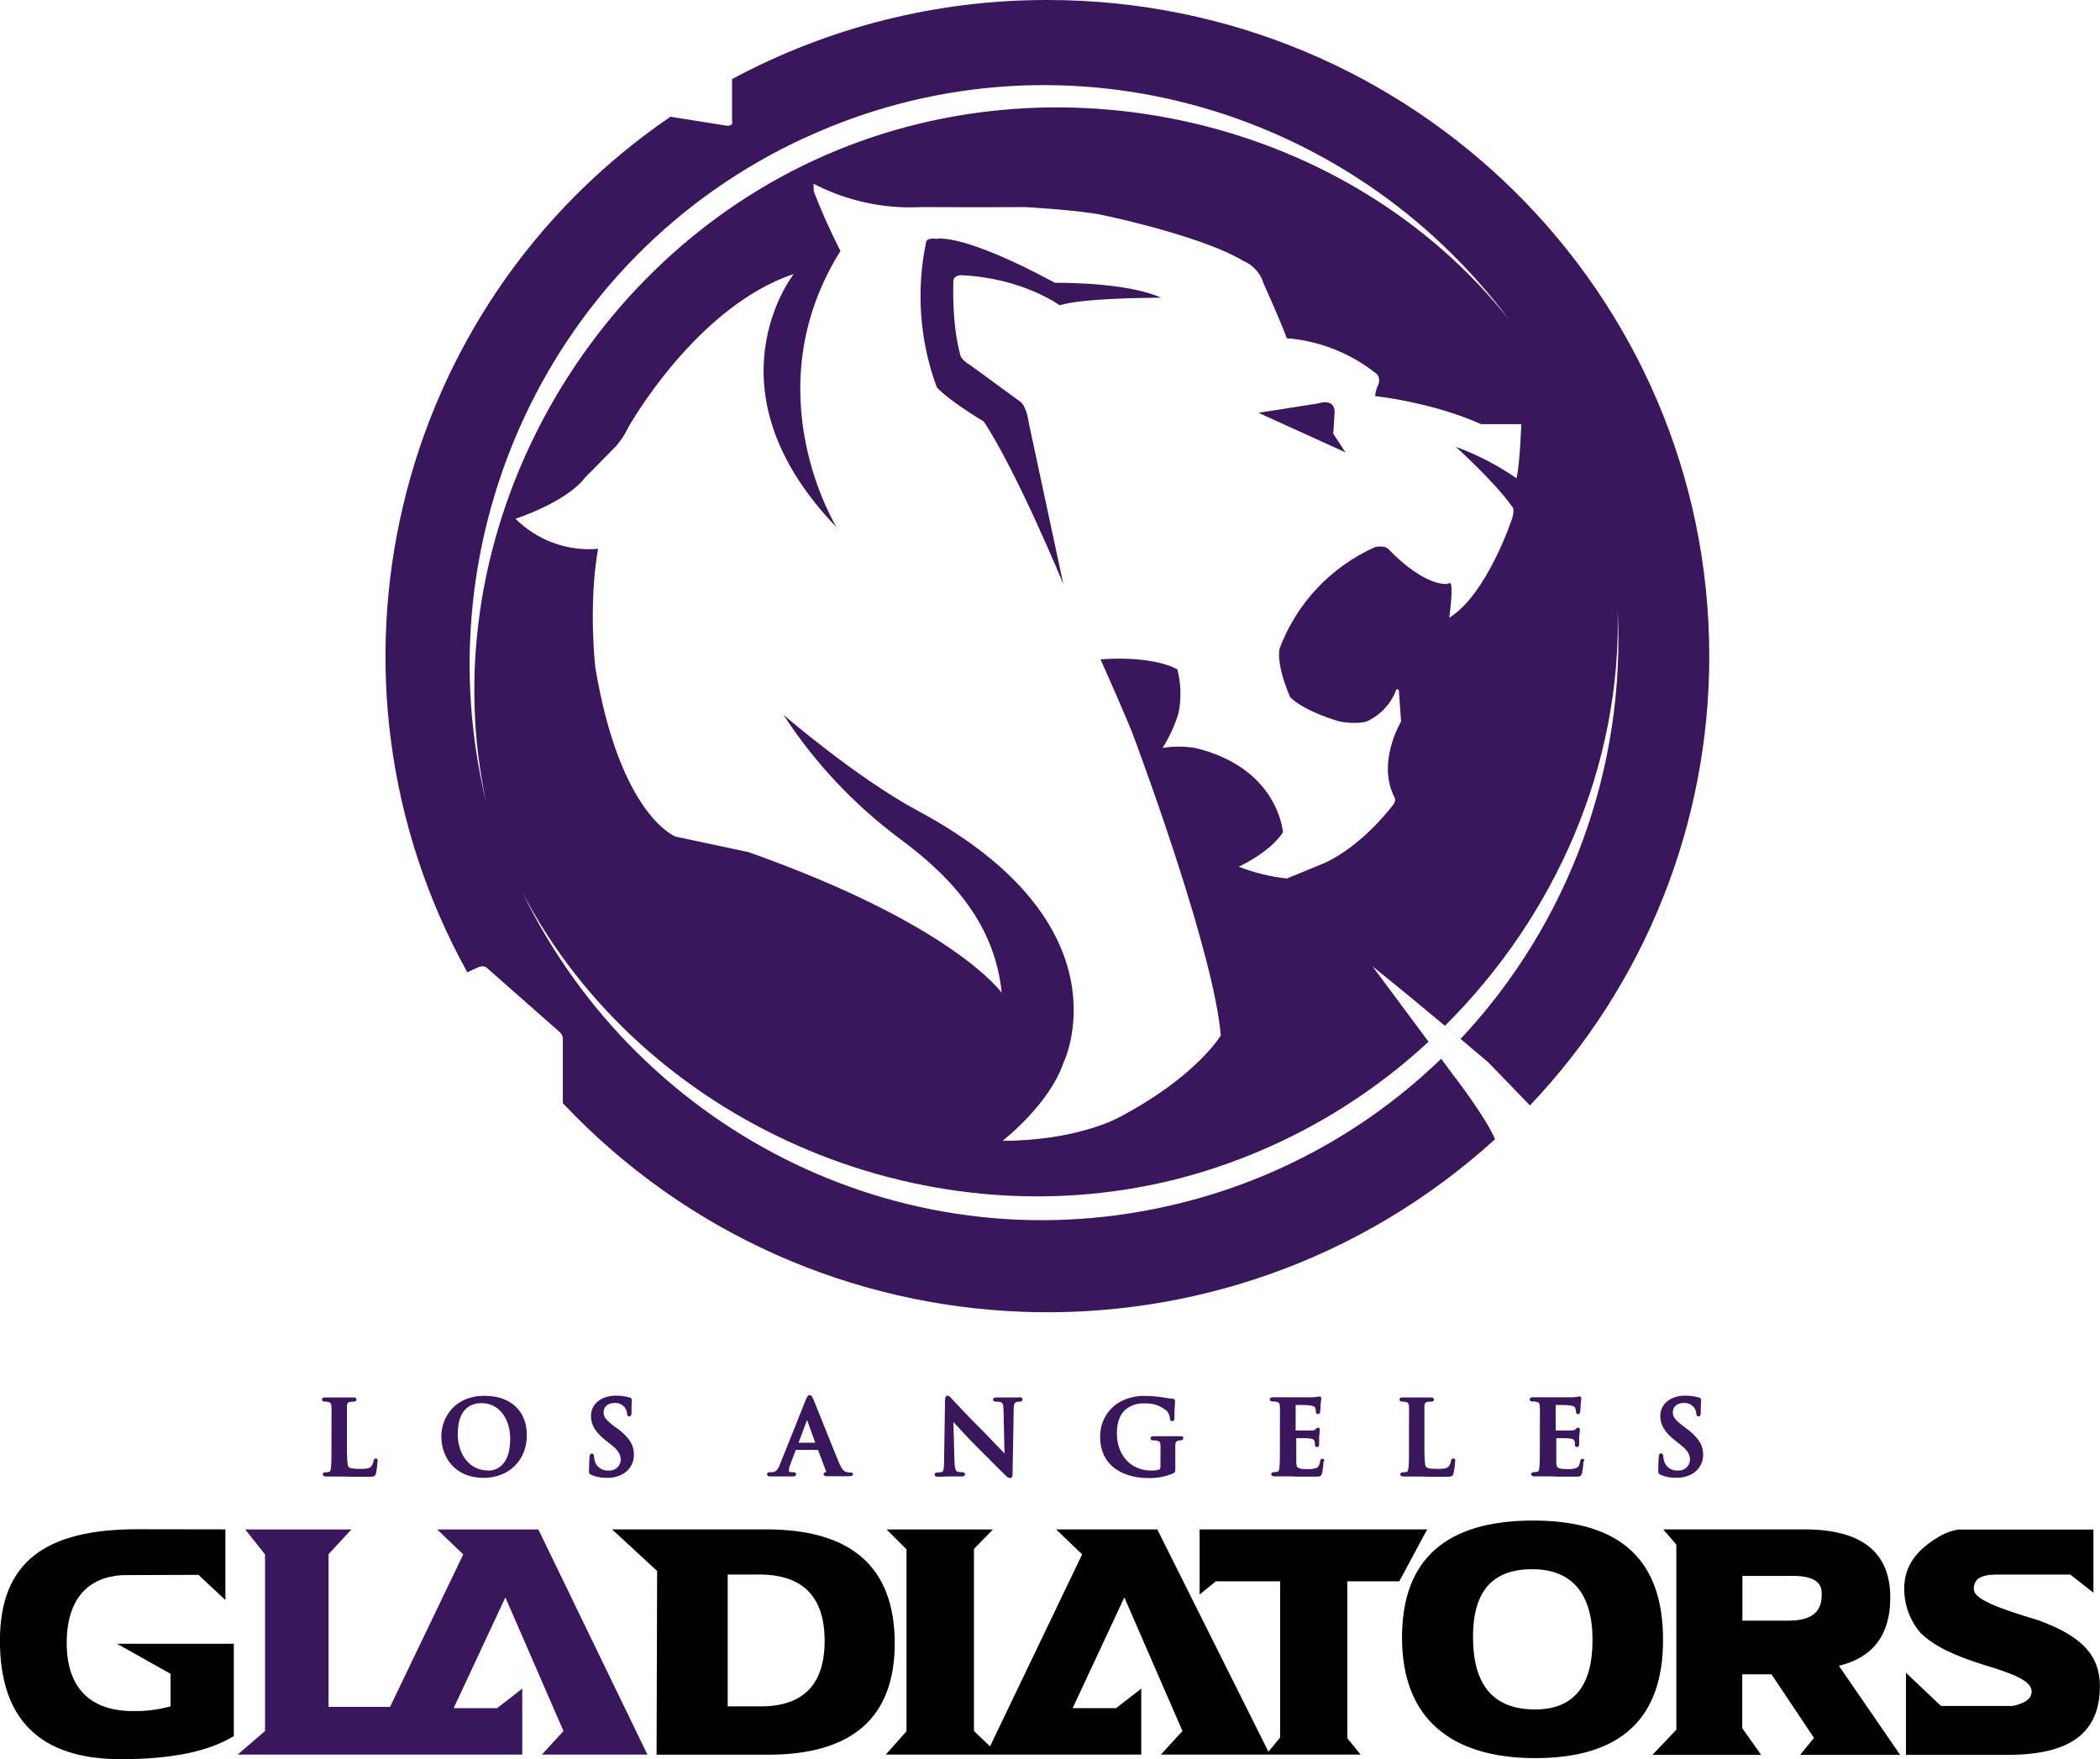
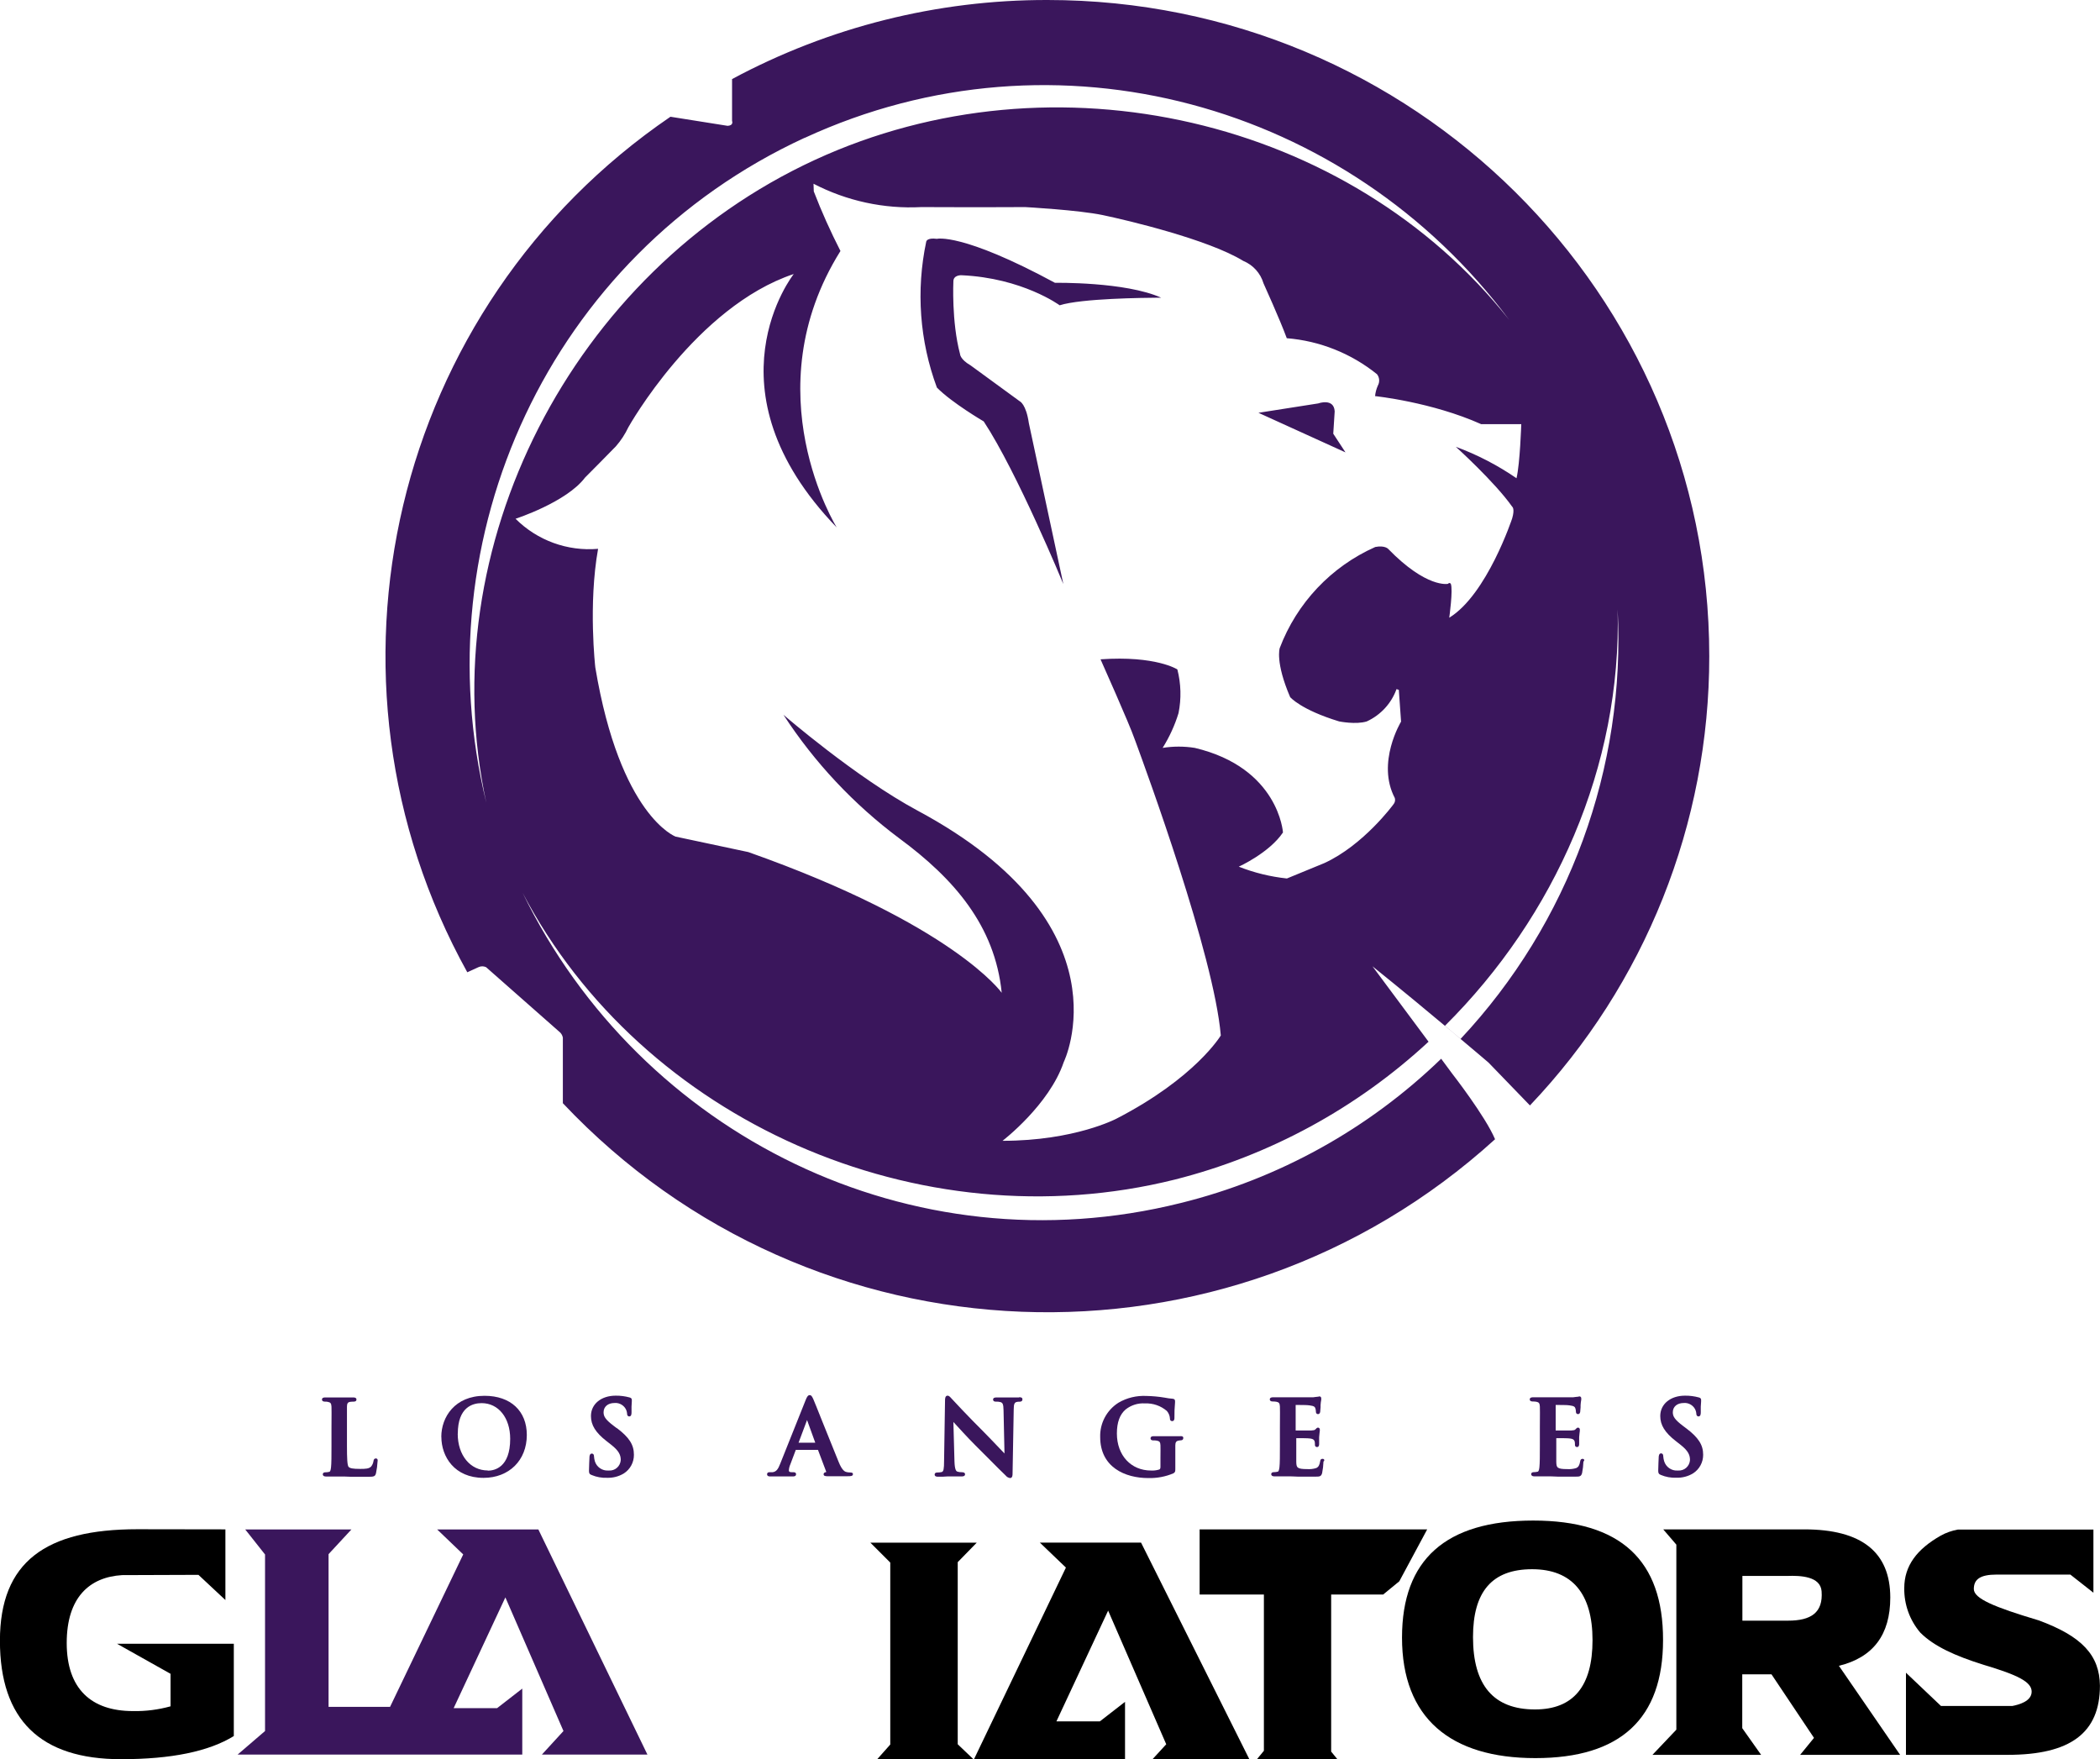
<svg xmlns="http://www.w3.org/2000/svg" id="Layer_1" viewBox="0 0 309.41 259.2">
  <defs>
    <style>.cls-1,.cls-2{fill:#3a165c;}.cls-1,.cls-3{fill-rule:evenodd;}</style>
  </defs>
  <path class="cls-2" d="m95.39,258.51l-16.07-33.17h-14.91l3.84,3.68-10.78,22.46h-9.06v-22.5l3.37-3.64h-15.65l2.92,3.69v26.01l-4.04,3.47h41.94v-9.72l-3.71,2.88h-6.4l7.62-16.32,8.56,19.69-3.18,3.47h15.55Z" />
  <path class="cls-2" d="m55.37,214.88c-.19,0-.31.13-.34.38-.04.29-.16.57-.34.8-.32.34-.82.36-1.62.36-1.15,0-1.5-.1-1.7-.29-.21-.19-.25-1.36-.25-3.09v-5.8c0-.47.15-.64.41-.69.18-.03.37-.04.55-.04.3,0,.44-.1.44-.31,0-.31-.37-.31-.49-.31h-4.09c-.14,0-.5,0-.5.31,0,.14.08.31.43.31.15,0,.31,0,.46.04.38.08.48.22.51.7.03.48,0,.88,0,3.16v2.64c0,1.37,0,2.58-.07,3.17-.06.48-.14.64-.3.64-.16.04-.33.06-.5.06-.36,0-.41.19-.41.3s.06.32.48.32h1.89c.58,0,1.1,0,1.82.04h2.54c.82,0,.99-.06,1.11-.53.12-.57.2-1.15.23-1.73.04-.14.04-.44-.25-.44Z" />
  <path class="cls-1" d="m65.02,211.7c0-2.91,1.99-6.05,6.37-6.05,3.85,0,6.23,2.24,6.23,5.77,0,3.74-2.62,6.32-6.38,6.32-4.28,0-6.21-3.13-6.21-6.04Zm2.42-.46c0,3.18,1.85,5.41,4.43,5.41v.03c.97,0,3.3-.45,3.3-4.69,0-3.1-1.73-5.26-4.21-5.26-1.31,0-3.51.58-3.51,4.51Z" />
  <path class="cls-2" d="m90.87,210.42l-.42-.32c-1.29-.97-1.52-1.44-1.52-2.02,0-.83.65-1.37,1.61-1.37.58-.05,1.14.2,1.5.65.2.25.32.56.35.88,0,.4.22.45.32.45.34,0,.34-.42.34-.65-.02-.52,0-1.03.04-1.55v-.25c0-.18-.12-.3-.34-.35-.66-.18-1.35-.27-2.04-.26-2.14,0-3.64,1.24-3.64,3,0,1.33.68,2.44,2.29,3.69l.69.54c1.17.92,1.41,1.54,1.41,2.26-.03.44-.23.85-.56,1.14-.33.29-.76.43-1.2.4h-.07c-.89.06-1.71-.5-1.98-1.35-.07-.23-.11-.47-.13-.72,0-.37-.21-.43-.32-.43-.32,0-.35.42-.35.55v.04c0,.28-.07,1.15-.07,1.93,0,.37.06.52.39.64.71.3,1.49.44,2.26.41.87.03,1.74-.19,2.48-.64.94-.6,1.5-1.64,1.49-2.75,0-1.48-.68-2.55-2.52-3.94Z" />
  <path class="cls-1" d="m124.74,216.89c.19.04.39.06.59.06.3,0,.35.16.34.23,0,.32-.34.32-.86.32h-2.91s-.01,0-.02,0c-.26-.01-.53-.03-.53-.29s.28-.31.37-.31c.01-.03.01-.07,0-.1l-1.2-3.18h-3.27l-.81,2.15c-.12.27-.19.56-.21.85,0,.12,0,.29.43.29h.23c.11,0,.4,0,.4.3,0,.15-.08.32-.43.32h-3.38c-.11,0-.46,0-.46-.32,0-.09.03-.3.35-.3.15,0,.3,0,.45,0,.57-.07.83-.47,1.13-1.24l3.76-9.41c.16-.4.32-.71.58-.71s.37.23.54.59c.16.35.69,1.7,1.32,3.27l.04.1c.47,1.17.99,2.47,1.46,3.62.35.86.66,1.64.9,2.23.55,1.39,1,1.49,1.2,1.53Zm-7.08-4.33h2.46l-1.21-3.34-1.25,3.34Z" />
  <path class="cls-2" d="m150.17,205.89h-3.28c-.2,0-.57,0-.57.31,0,.12.05.31.41.31.24-.01.49.01.73.08.23.1.39.23.4,1.19l.14,6.37-.84-.88c-.74-.77-1.64-1.72-2.23-2.31-2.28-2.26-4.62-4.78-4.64-4.81l-.14-.15c-.19-.21-.33-.37-.54-.37-.37,0-.37.52-.37.68l-.14,8.87c0,1.29-.08,1.61-.34,1.7-.21.05-.43.07-.64.07-.36,0-.41.19-.41.3,0,.32.36.32.5.32.46.01.92,0,1.37-.04h2.09c.13,0,.52,0,.52-.32,0-.13-.08-.3-.43-.3-.24,0-.49-.02-.72-.1-.16-.06-.37-.27-.41-1.5l-.16-5.81.06.07c.64.69,1.93,2.13,3.22,3.42l1.99,1.99c.96.97,1.87,1.88,2.43,2.41.16.21.39.34.65.38.37,0,.37-.46.37-.64l.17-9.46c0-.85.14-1.03.43-1.11.13-.03.27-.05.41-.04.4,0,.44-.21.44-.31.05-.35-.32-.35-.5-.35Z" />
  <path class="cls-2" d="m173.94,211.6h-3.93c-.14,0-.49,0-.49.32,0,.09.04.3.4.3.18,0,.37,0,.55.04.39.08.49.23.51.69.02.46,0,1.02,0,1.76v1.41c0,.26-.07.34-.18.39-.39.12-.79.17-1.2.15-2.97,0-5.04-2.24-5.04-5.46,0-1.64.43-2.8,1.29-3.54.81-.64,1.83-.96,2.85-.89,1.18-.05,2.33.35,3.22,1.11.28.32.44.72.46,1.15-.01.09.02.18.08.25.06.07.15.1.24.1.34,0,.34-.36.34-.49-.01-.76.02-1.51.09-2.27v-.19c0-.22-.12-.33-.37-.35-.39-.03-.78-.08-1.16-.16-.89-.15-1.79-.23-2.69-.25-1.44-.07-2.88.27-4.12,1-1.72,1.09-2.75,3.01-2.69,5.05,0,4.46,3.67,6.05,7.09,6.05,1.27.03,2.53-.2,3.7-.7.27-.16.28-.28.28-.69v-3.43c0-.45.16-.64.43-.69.12-.03.25-.04.37-.05.27,0,.37-.16.37-.3.06-.32-.29-.32-.41-.32Z" />
  <path class="cls-2" d="m194.84,214.94c-.27,0-.32.24-.33.37-.1.57-.25.83-.57.98-.43.14-.88.19-1.33.16-1.53,0-1.6-.23-1.62-1.09v-3.47c.49,0,1.78,0,2.02.05.52.06.65.26.69.45.03.12.04.25.04.37v.13c0,.08.02.15.07.21.05.06.12.09.2.1h.04c.31,0,.31-.35.31-.46v-.99c.04-.5.08-.78.1-.93,0-.06,0-.12,0-.18,0-.07-.01-.14-.06-.2-.05-.06-.11-.09-.18-.1h-.03c-.15,0-.24.11-.37.25-.12.14-.3.14-.61.17h-2.31v-3.76c.44,0,1.81,0,2.04.06.73.09.79.25.86.43.05.15.08.31.08.47,0,.35.22.39.31.39s.27-.04.32-.31c0-.12.04-.43.06-.7v-.31c.01-.27.05-.54.1-.81,0-.06,0-.12,0-.17,0-.3-.22-.31-.26-.31-.07,0-.14.02-.2.05h-.08c-.14,0-.5.07-.64.08-.14.01-1.54,0-3.74,0h-2.16c-.14,0-.5,0-.5.31,0,.14.08.31.43.31.18,0,.37,0,.55.04.38.08.48.22.51.7.03.48,0,.88,0,3.16v2.64c0,1.37,0,2.58-.07,3.17-.07.48-.14.64-.3.64-.16.04-.33.06-.5.06-.36,0-.41.19-.41.3s.06.32.48.32h1.89c.42,0,.87,0,1.55.04h2.6c.57,0,.84,0,.98-.52.11-.56.18-1.13.2-1.71.17-.08.17-.39-.12-.39Z" />
-   <path class="cls-2" d="m214.12,214.88c-.19,0-.31.13-.34.38-.04.29-.16.57-.34.8-.32.34-.83.36-1.62.36-1.15,0-1.49-.1-1.7-.29-.21-.19-.25-1.36-.25-3.09v-5.8c0-.47.16-.64.41-.69.18-.03.37-.04.55-.04.3,0,.45-.1.45-.31,0-.31-.37-.31-.49-.31h-4.09c-.14,0-.5,0-.5.31,0,.14.08.31.43.31.15,0,.31,0,.46.04.38.08.48.22.51.7.03.48,0,.88,0,3.16v2.64c0,1.37,0,2.58-.07,3.17-.06.48-.14.64-.3.64-.17.04-.33.06-.5.06-.36,0-.41.19-.41.3s.06.32.48.32h1.89c.58,0,1.11,0,1.82.04h2.54c.82,0,.99-.06,1.12-.53.12-.58.2-1.18.23-1.77.05-.09.05-.39-.25-.39Z" />
  <path class="cls-2" d="m233.16,214.94c-.27,0-.32.24-.34.37-.1.57-.25.83-.57.98-.43.14-.88.19-1.33.16-1.53,0-1.6-.23-1.62-1.09v-3.47c.49,0,1.78,0,2.02.05.52.06.64.26.69.45.03.12.04.25.04.37v.13c0,.08.02.15.07.21.05.06.12.09.2.1h.04c.31,0,.31-.35.31-.46v-.99c.04-.5.08-.78.1-.93,0-.06,0-.12,0-.18,0-.07-.01-.14-.06-.2-.05-.06-.11-.09-.18-.1h-.03c-.15,0-.24.11-.37.25-.12.14-.3.14-.61.17h-2.31v-3.76c.44,0,1.81,0,2.04.06.73.09.79.25.86.43.05.15.08.31.08.47,0,.35.22.39.31.39s.27-.04.32-.31c0-.12.04-.43.06-.7v-.31c.01-.27.05-.54.1-.81,0-.06,0-.12,0-.17,0-.3-.22-.31-.26-.31-.07,0-.14.02-.2.05h-.08c-.14,0-.5.07-.65.08s-1.54,0-3.74,0h-2.16c-.13,0-.5,0-.5.31,0,.14.08.31.43.31.18,0,.37,0,.55.04.38.08.48.22.51.7.03.48,0,.88,0,3.16v2.64c0,1.37,0,2.58-.07,3.17-.06.48-.14.64-.3.64-.16.04-.33.06-.5.06-.36,0-.41.19-.41.3s.07.32.48.32h1.89c.42,0,.87,0,1.55.04h2.6c.57,0,.84,0,.98-.52.11-.56.18-1.13.2-1.71.17-.08.17-.39-.12-.39Z" />
  <path class="cls-2" d="m248.41,210.42l-.42-.32c-1.29-.97-1.52-1.44-1.52-2.02,0-.83.64-1.37,1.61-1.37.58-.05,1.14.2,1.5.65.2.25.32.56.35.88,0,.4.23.45.32.45.34,0,.34-.42.34-.65-.02-.52,0-1.03.05-1.55v-.25c0-.18-.12-.3-.34-.35-.66-.18-1.35-.27-2.04-.26-2.14,0-3.64,1.24-3.64,3,0,1.33.68,2.44,2.29,3.69l.69.54c1.17.92,1.4,1.54,1.4,2.26-.03.44-.23.85-.56,1.14s-.76.43-1.2.4h-.07c-.9.06-1.72-.52-1.98-1.38-.07-.23-.11-.47-.13-.72,0-.37-.21-.43-.32-.43-.32,0-.34.42-.35.55v.05c0,.28-.07,1.15-.07,1.93,0,.37.06.52.39.65.71.3,1.49.44,2.26.41.87.03,1.74-.19,2.48-.64.94-.6,1.5-1.64,1.49-2.75,0-1.44-.68-2.52-2.52-3.91Z" />
  <path d="m33.21,225.33v10.41l-3.97-3.71-11.26.04c-4.77.29-8.15,3.26-8.15,10s3.6,10.03,9.76,10.03c1.87.04,3.74-.2,5.54-.7v-4.79l-7.89-4.43h17.21v13.6c-3.67,2.27-9.21,3.41-16.62,3.41-11.89,0-17.84-5.81-17.84-17.45s6.75-16.43,20.25-16.43l12.96.02Z" />
-   <path class="cls-3" d="m90.18,225.33h22.71c12.6,0,18.91,5.58,18.94,16.75,0,10.96-6.23,16.45-18.69,16.45h-16.4l.08-27.07-6.64-6.13Zm17.05,26.08h4.84c6.28,0,9.43-3.22,9.43-9.66,0-6.51-3.22-9.77-9.67-9.77h-4.61v19.43Z" />
-   <path d="m206.17,232.98l4.11-7.65h-33.53v9.6l2.39-1.95h9.47v23.02l-1.72,2.09-16.38-32.76h-14.91l3.84,3.68-13.57,28.29-2.37-2.26v-26.83l2.8-2.87h-15.67l2.93,2.93v26.81l-3.05,3.43h37.64v-9.72l-3.71,2.88h-6.4l7.62-16.32,8.56,19.69-3.18,3.47h29.43l-1.95-2.39v-23.14h7.66Z" />
+   <path d="m206.17,232.98l4.11-7.65h-33.53v9.6h9.47v23.02l-1.72,2.09-16.38-32.76h-14.91l3.84,3.68-13.57,28.29-2.37-2.26v-26.83l2.8-2.87h-15.67l2.93,2.93v26.81l-3.05,3.43h37.64v-9.72l-3.71,2.88h-6.4l7.62-16.32,8.56,19.69-3.18,3.47h29.43l-1.95-2.39v-23.14h7.66Z" />
  <path class="cls-3" d="m206.57,241.27c0-11.49,6.44-17.24,19.33-17.24s19.15,5.86,19.13,17.6c0,11.6-6.27,17.4-18.81,17.4s-19.65-5.92-19.65-17.76Zm10.46-.07c0,7.11,3.04,10.66,9.13,10.66,5.65,0,8.48-3.4,8.48-10.21s-2.97-10.45-8.9-10.45-8.71,3.33-8.71,10Z" />
  <path class="cls-3" d="m265.85,225.33c8.44,0,12.66,3.35,12.66,10.05,0,5.47-2.52,8.82-7.57,10.05l9.02,13.12h-14.73l2.04-2.5-6.26-9.36h-4.31v7.93l2.78,3.93h-16.01l3.52-3.71v-27.26l-1.93-2.25h20.78Zm-9.13,13.45h6.72c3.38,0,5.19-1.17,4.95-4.33-.17-2.22-3.13-2.33-5.06-2.26h-6.61v6.59Z" />
  <path d="m300.29,238.71c-6.45-1.93-9.47-3.18-9.47-4.59s.9-2.13,3.36-2.13h10.86l3.4,2.67v-9.3h-19.98c-.89.16-1.74.46-2.53.9-3.49,1.99-5.36,4.42-5.36,7.73-.03,2.4.8,4.72,2.36,6.55,2.02,2.02,5.11,3.42,9.32,4.74,5.06,1.51,7.09,2.52,7.09,3.96s-1.93,1.93-2.85,2.11h-10.51l-5.16-4.9v12.1h14.99c9.22,0,13.59-3.22,13.59-10.2-.06-4.43-2.57-7.26-9.12-9.65Z" />
  <path class="cls-1" d="m98.78,17.2l8.43,1.34c.93-.06.65-.72.65-.72v-6.17C122.14,3.98,138.11-.03,154.32,0,208.18,0,251.84,43.28,251.84,96.67c.02,24.64-9.44,48.35-26.42,66.2l-6.11-6.32s-8.57-7.33-17.09-14.18l8.26,11.11c-10.56,9.79-23.41,16.78-37.37,20.31-37.77,9.42-78.54-8.74-96.11-42.25,17.34,35.64,57.29,55.62,96.99,45.7,14.43-3.57,27.66-10.91,38.35-21.25l1.62,2.19s4.88,6.26,6.32,9.67c-39.58,35.96-100.67,33.59-137.35-5.31v-9.67c-.07-.36-.27-.68-.57-.9l-10.74-9.47c-.36-.17-.77-.17-1.13,0l-1.64.75c-24.06-43.44-11.1-98.05,29.92-126.04Zm19.77,3.12c37.12-17.14,80.1-4.97,103.79,26.78-23.51-29.65-66.96-39.84-102.3-23.53-35.81,16.52-56.54,57.15-48.39,94.69-9.55-39.09,9.29-80.6,46.89-97.95Zm96.65,132.75c15.99-17.07,24.34-39.92,23.14-63.28.6,23.05-9.22,45.22-25.44,61.34l2.3,1.93Zm3.07-90.58h5.87s-.18,5.76-.7,7.97c-2.78-1.91-5.78-3.47-8.94-4.63,0,0,5.72,5.16,8.3,8.82,0,0,.43.26,0,1.73,0,0-3.71,11.23-9.27,14.63,0,0,.58-4.14.23-4.99,0,0-.15-.27-.43,0,0,0-3.13.68-8.81-5.16,0,0-.5-.54-1.89-.27-6.5,2.89-11.56,8.25-14.08,14.9,0,0-.68,2.06,1.54,7.22,0,0,1.54,1.85,7.22,3.58,0,0,2.47.5,4.07,0,2.04-.94,3.62-2.65,4.38-4.76l.34.11.33,4.68s-3.67,6.03-.92,11.26c.1.33.01.69-.22.95,0,0-4.38,5.99-10.18,8.64l-5.5,2.26c-2.43-.26-4.82-.84-7.09-1.74,0,0,4.49-2.03,6.51-5.04,0,0-.61-9.52-12.99-12.46-1.57-.25-3.17-.25-4.74,0,1-1.6,1.79-3.32,2.34-5.12.43-2.13.37-4.34-.17-6.44,0,0-3.15-2.06-11.32-1.49,0,0,4.28,9.58,5.01,11.72.01.03.07.2.18.48,1.46,3.98,11.53,31.38,12.53,43.22,0,0-3.71,6.24-15.36,12.25,0,0-6.15,3.27-16.8,3.27,0,0,6.88-5.27,9.02-11.6,0,0,9.87-20.2-21.52-37.04-9.11-4.89-19.78-14.13-19.78-14.13,4.58,7.04,10.37,13.21,17.1,18.23,7.97,5.88,14.06,12.81,15.06,22.73,0,0-7.04-10.02-37.33-20.73l-10.72-2.28s-8.17-3.02-11.83-24.93c0,0-1.06-9.27.41-17.47-4.51.39-8.96-1.23-12.16-4.43,0,0,7.5-2.43,10.24-6.07,0,0,4.21-4.23,4.55-4.61.74-.85,1.36-1.8,1.84-2.82,0,0,9.92-17.74,24.36-22.56,0,0-13.4,16.9,6.33,37.34,0,0-12.44-19.97.55-40.73-1.46-2.86-2.78-5.79-3.93-8.78l-.04-1.13c4.89,2.54,10.38,3.73,15.88,3.44,0,0,8.67.04,15.31,0,0,0,7.85.43,11.43,1.18,3.58.75,15.54,3.58,20.7,6.75,1.44.59,2.54,1.81,2.98,3.3,0,0,2.44,5.38,3.43,8.09,4.86.39,9.49,2.24,13.29,5.3.38.48.43,1.14.13,1.68-.22.49-.36,1.01-.41,1.55,0,0,8.33.86,15.65,4.14Zm-76.63-21.94c9.02.4,14.49,4.43,14.49,4.43,3.21-1.02,12.44-1.1,14.53-1.12h0c.27,0,.43,0,.42,0-5.27-2.37-15.64-2.19-15.64-2.19-13.74-7.43-17.4-6.48-17.4-6.48-1.5-.2-1.57.41-1.57.41-1.52,7.17-.98,14.63,1.57,21.5,2.18,2.23,6.9,4.99,6.9,4.99,4.94,7.49,11.73,23.96,11.73,23.96l-5.08-23.7c-.41-2.82-1.33-3.22-1.33-3.22l-7.26-5.3c-1.55-.89-1.55-1.67-1.55-1.67-1.27-4.78-.98-10.71-.98-10.71,0-.95,1.18-.9,1.18-.9Zm43.77,20.27l8.8-1.38s2.33-.85,2.44,1.17l-.21,3.29,1.8,2.75-12.82-5.83Z" />
</svg>